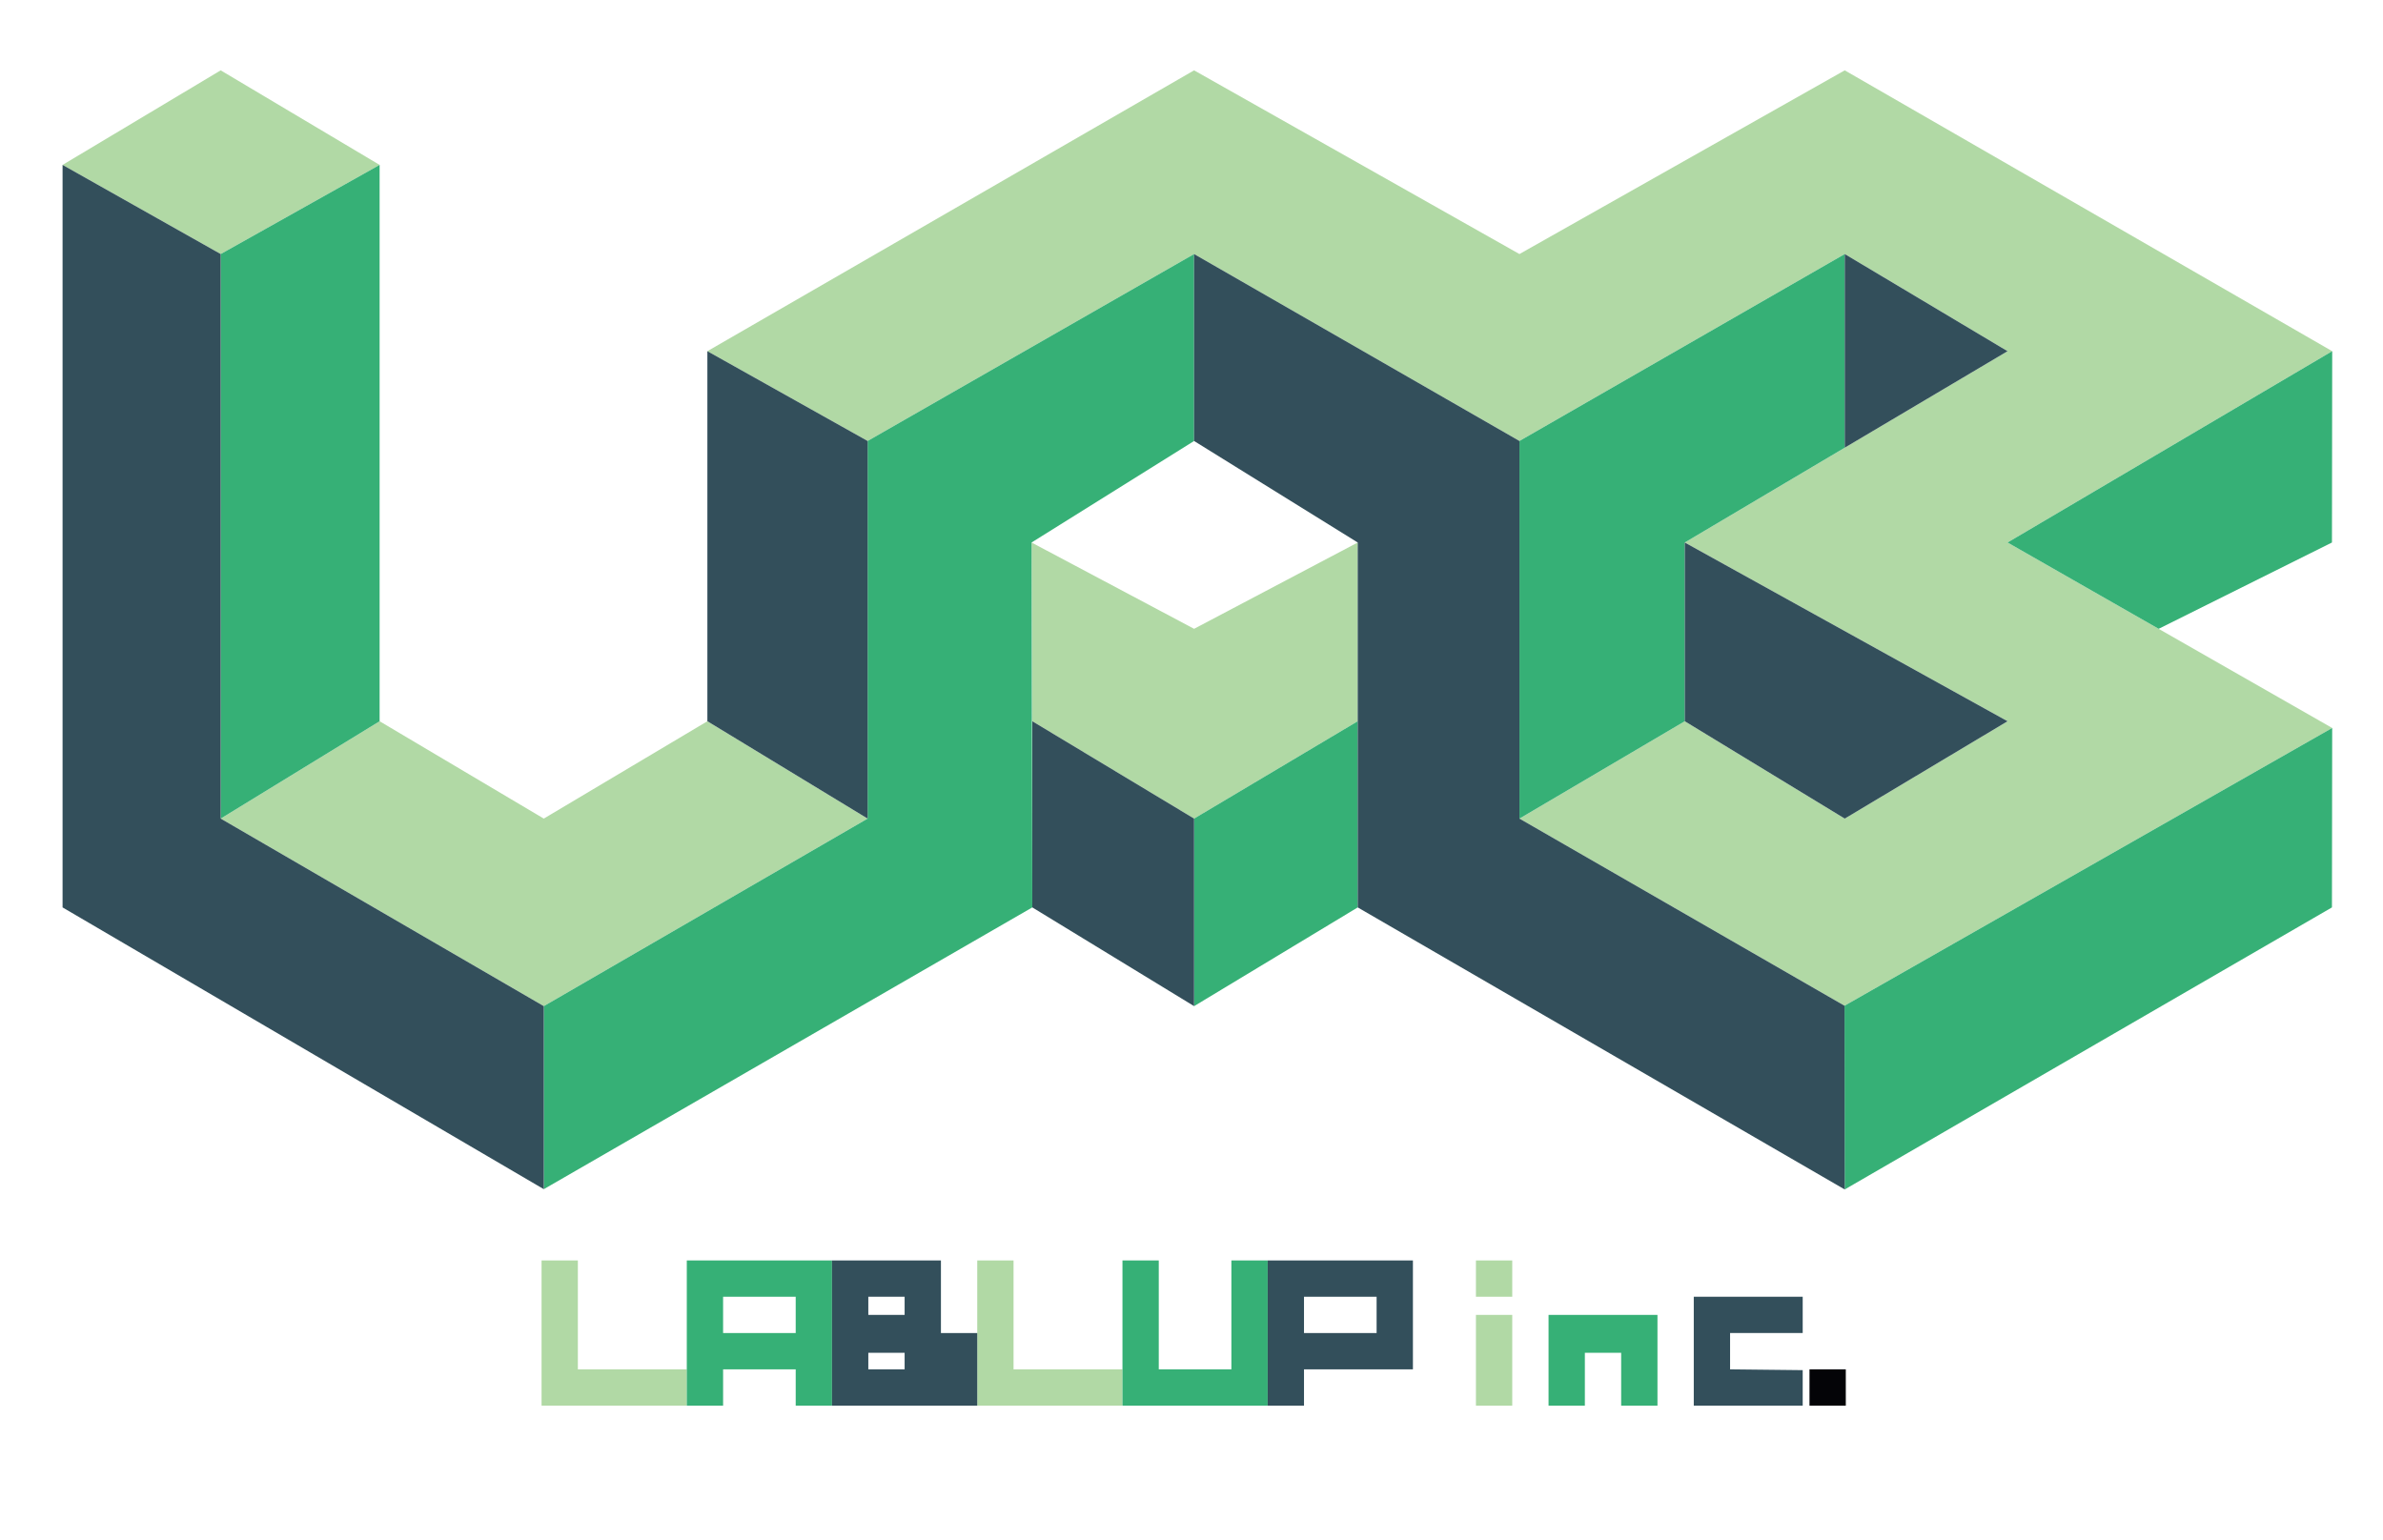
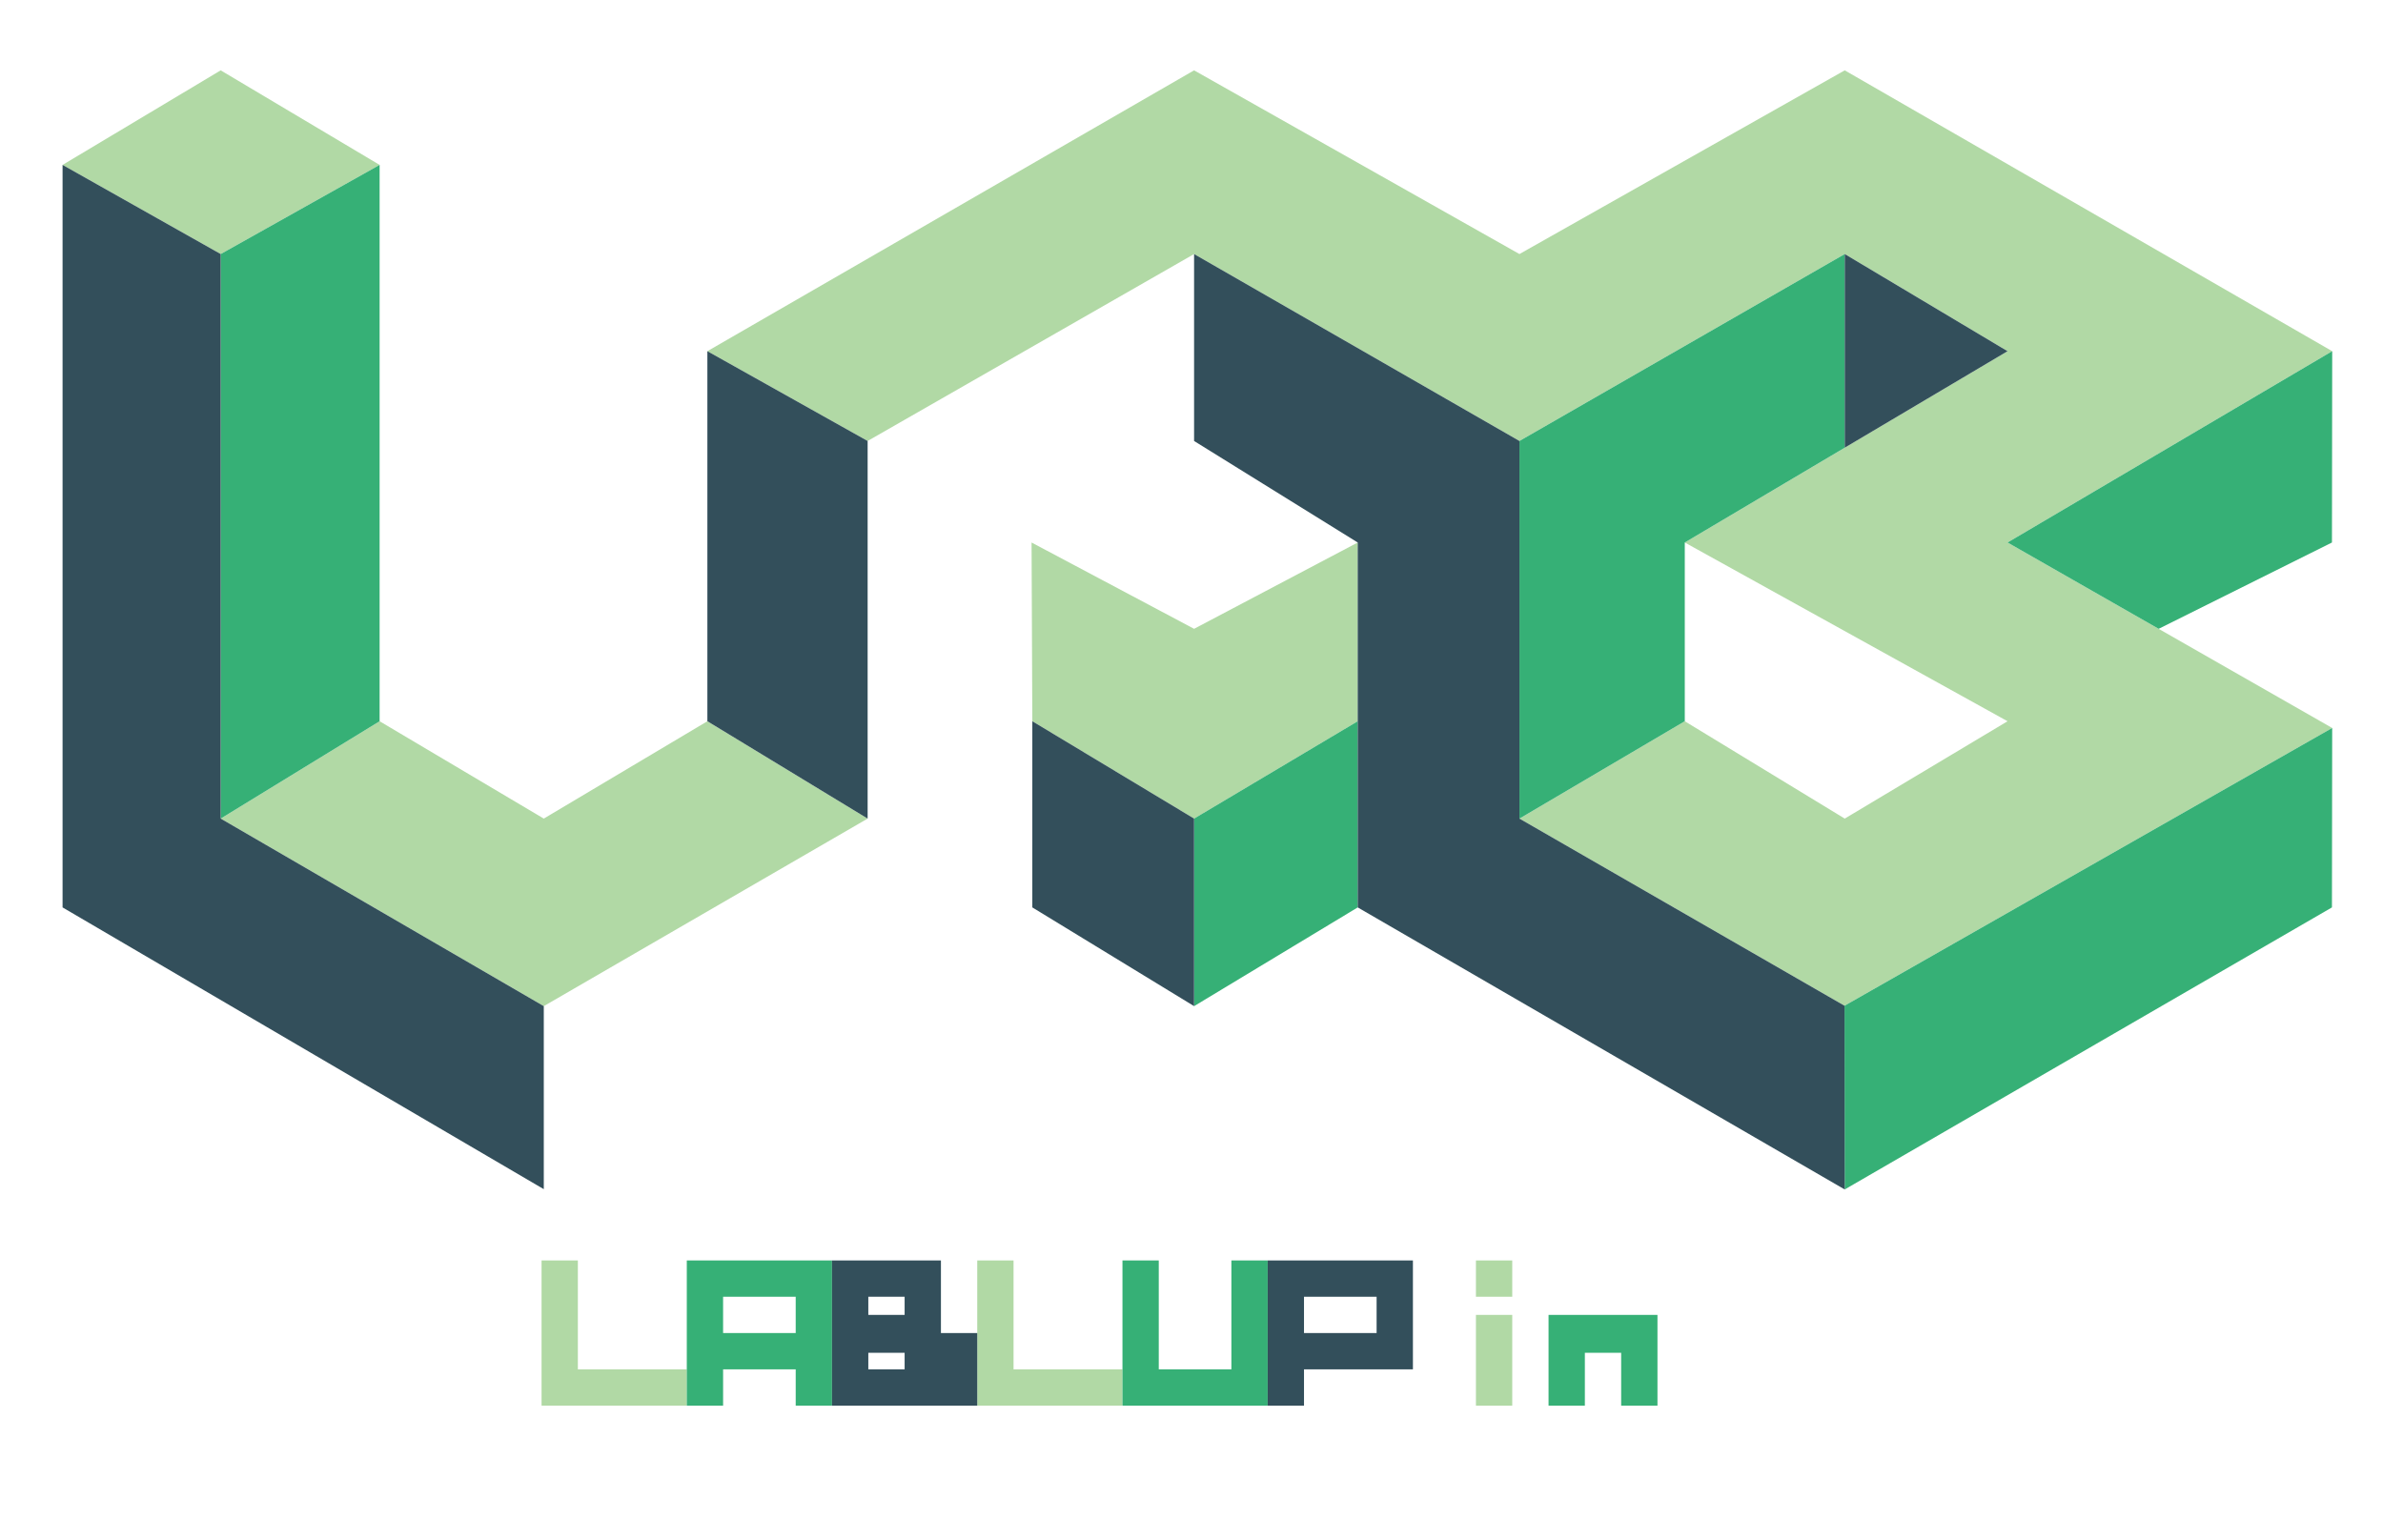
<svg xmlns="http://www.w3.org/2000/svg" width="100%" height="100%" viewBox="0 0 882 570" version="1.1" xml:space="preserve" style="fill-rule:evenodd;clip-rule:evenodd;stroke-linejoin:round;stroke-miterlimit:2;">
  <g id="Lablup_color">
    <path d="M23.16,61.051l58.525,33l58.82,-33l-58.82,-35.008l-58.525,35.008Z" style="fill:#b1d9a5;fill-rule:nonzero;" />
    <path d="M201.267,303.053l60.551,-36.041l59.308,36.041l-119.858,69.43l-119.584,-69.43l58.821,-36.041l60.763,36.041Z" style="fill:#b1d9a5;fill-rule:nonzero;" />
    <path d="M321.128,163.254l120.829,-69.204l120.421,69.204l120.4,-69.204l60.262,35.962l-119.466,70.829l119.466,66.171l-60.262,36.042l-59.204,-36.042l-61.196,36.042l120.317,69.279l180.5,-102.829l-120.155,-68.663l120.155,-70.833l-180.417,-103.967l-120.4,68.009l-120.421,-68.009l-180.142,103.971l59.313,33.242Z" style="fill:#b1d9a5;fill-rule:nonzero;" />
    <path d="M381.804,200.842l60.154,31.95l60.567,-31.95l0,66.171l-60.567,36.042l-59.875,-36.042l-0.279,-66.171Z" style="fill:#b1d9a5;fill-rule:nonzero;" />
    <path d="M81.683,303.053l58.821,-36.041l0,-205.959l-58.821,33l0,209Z" style="fill:#36b076;fill-rule:nonzero;" />
-     <path d="M321.128,163.254l120.829,-69.204l0,69.204l-60.154,37.587l0.279,135.092l-180.812,104.312l0,-67.762l119.858,-69.429l0,-139.8Z" style="fill:#36b076;fill-rule:nonzero;" />
    <path d="M562.378,163.254l120.4,-69.204l0,71.687l-59.204,35.104l0,66.171l-61.196,36.042l0,-139.8Z" style="fill:#36b076;fill-rule:nonzero;" />
    <path d="M682.693,372.333l180.5,-102.829l-0.088,66.429l-180.337,104.417l-0.075,-68.017Z" style="fill:#36b076;fill-rule:nonzero;" />
    <path d="M441.957,303.053l60.567,-36.041l0,68.921l-60.559,36.55l-0.008,-69.43Z" style="fill:#36b076;fill-rule:nonzero;" />
    <path d="M23.16,61.051l58.525,33l0,209l119.583,69.434l0,67.758l-178.108,-104.308l0,-274.884Z" style="fill:#334f5b;fill-rule:nonzero;" />
-     <path d="M261.818,130.012l59.312,33.242l0,139.8l-59.313,-36.042l0.001,-136.999Z" style="fill:#334f5b;fill-rule:nonzero;" />
+     <path d="M261.818,130.012l59.312,33.242l0,139.8l-59.313,-36.042Z" style="fill:#334f5b;fill-rule:nonzero;" />
    <path d="M441.957,94.051l120.421,69.204l0,139.796l120.317,69.284l0.075,68.016l-180.246,-104.416l0,-135.092l-60.567,-37.588l0,-69.204Z" style="fill:#334f5b;fill-rule:nonzero;" />
    <path d="M382.087,267.012l59.871,36.041l0.004,69.43l-59.879,-36.551l0.004,-68.92Z" style="fill:#334f5b;fill-rule:nonzero;" />
    <path d="M682.778,94.051l0,71.688l60.263,-35.725l-60.263,-35.963Z" style="fill:#334f5b;fill-rule:nonzero;" />
-     <path d="M623.572,200.842l119.467,66.171l-60.259,36.042l-59.208,-36.042l0,-66.171Z" style="fill:#334f5b;fill-rule:nonzero;" />
    <path d="M743.039,200.842l55.921,31.954l64.146,-31.954l0.092,-70.833l-120.159,70.833Z" style="fill:#36b076;fill-rule:nonzero;" />
    <path d="M200.444,466.632l13.437,0l0,40.313l40.313,0l0,13.437l-53.75,0l0,-53.75Z" style="fill:#b1d9a5;fill-rule:nonzero;" />
    <path d="M307.947,520.382l-13.438,0l0,-13.437l-26.875,0l0,13.437l-13.437,0l0,-53.75l53.75,0l0,53.75Zm-13.439,-40.311l-26.875,0l0,13.437l26.875,0l0,-13.437Z" style="fill:#36b076;fill-rule:nonzero;" />
    <path d="M361.698,466.632l13.438,0l0,40.313l40.312,0l0,13.437l-53.75,0l0,-53.75Z" style="fill:#b1d9a5;fill-rule:nonzero;" />
    <path d="M415.45,466.632l13.437,0l0,40.313l26.875,0l0,-40.313l13.438,0l0,53.75l-53.75,0l0,-53.75Z" style="fill:#36b076;fill-rule:nonzero;" />
    <path d="M348.261,493.509l13.437,0l0,26.875l-53.75,0l0,-53.75l40.313,0l0,26.875Zm-13.44,7.308l-13.438,0l0,6.129l13.438,0l0,-6.129Zm0,-20.75l-13.438,0l0,6.721l13.438,0l0,-6.721Z" style="fill:#334f5b;fill-rule:nonzero;" />
    <path d="M522.952,466.634l0,40.312l-40.313,0l0,13.438l-13.437,0l0,-53.75l53.75,0Zm-13.439,13.437l-26.875,0l0,13.437l26.875,0l0,-13.437Z" style="fill:#334f5b;fill-rule:nonzero;" />
    <rect x="546.275" y="466.633" width="13.438" height="13.438" style="fill:#b1d9a5;" />
    <rect x="546.275" y="486.788" width="13.438" height="33.596" style="fill:#b1d9a5;" />
    <path d="M573.152,486.789l0,33.596l13.437,0l0,-19.571l13.438,0l0,19.571l13.437,0l0,-33.596l-26.875,0l-13.437,0Z" style="fill:#36b076;fill-rule:nonzero;" />
-     <path d="M667.217,480.07l-40.313,0l0,40.313l40.313,0l0,-13.142l-26.875,-0.296l0,-13.438l26.875,0l0,-13.437Z" style="fill:#334f5b;fill-rule:nonzero;" />
-     <rect x="669.733" y="506.946" width="13.438" height="13.438" style="fill:#040407;" />
  </g>
</svg>